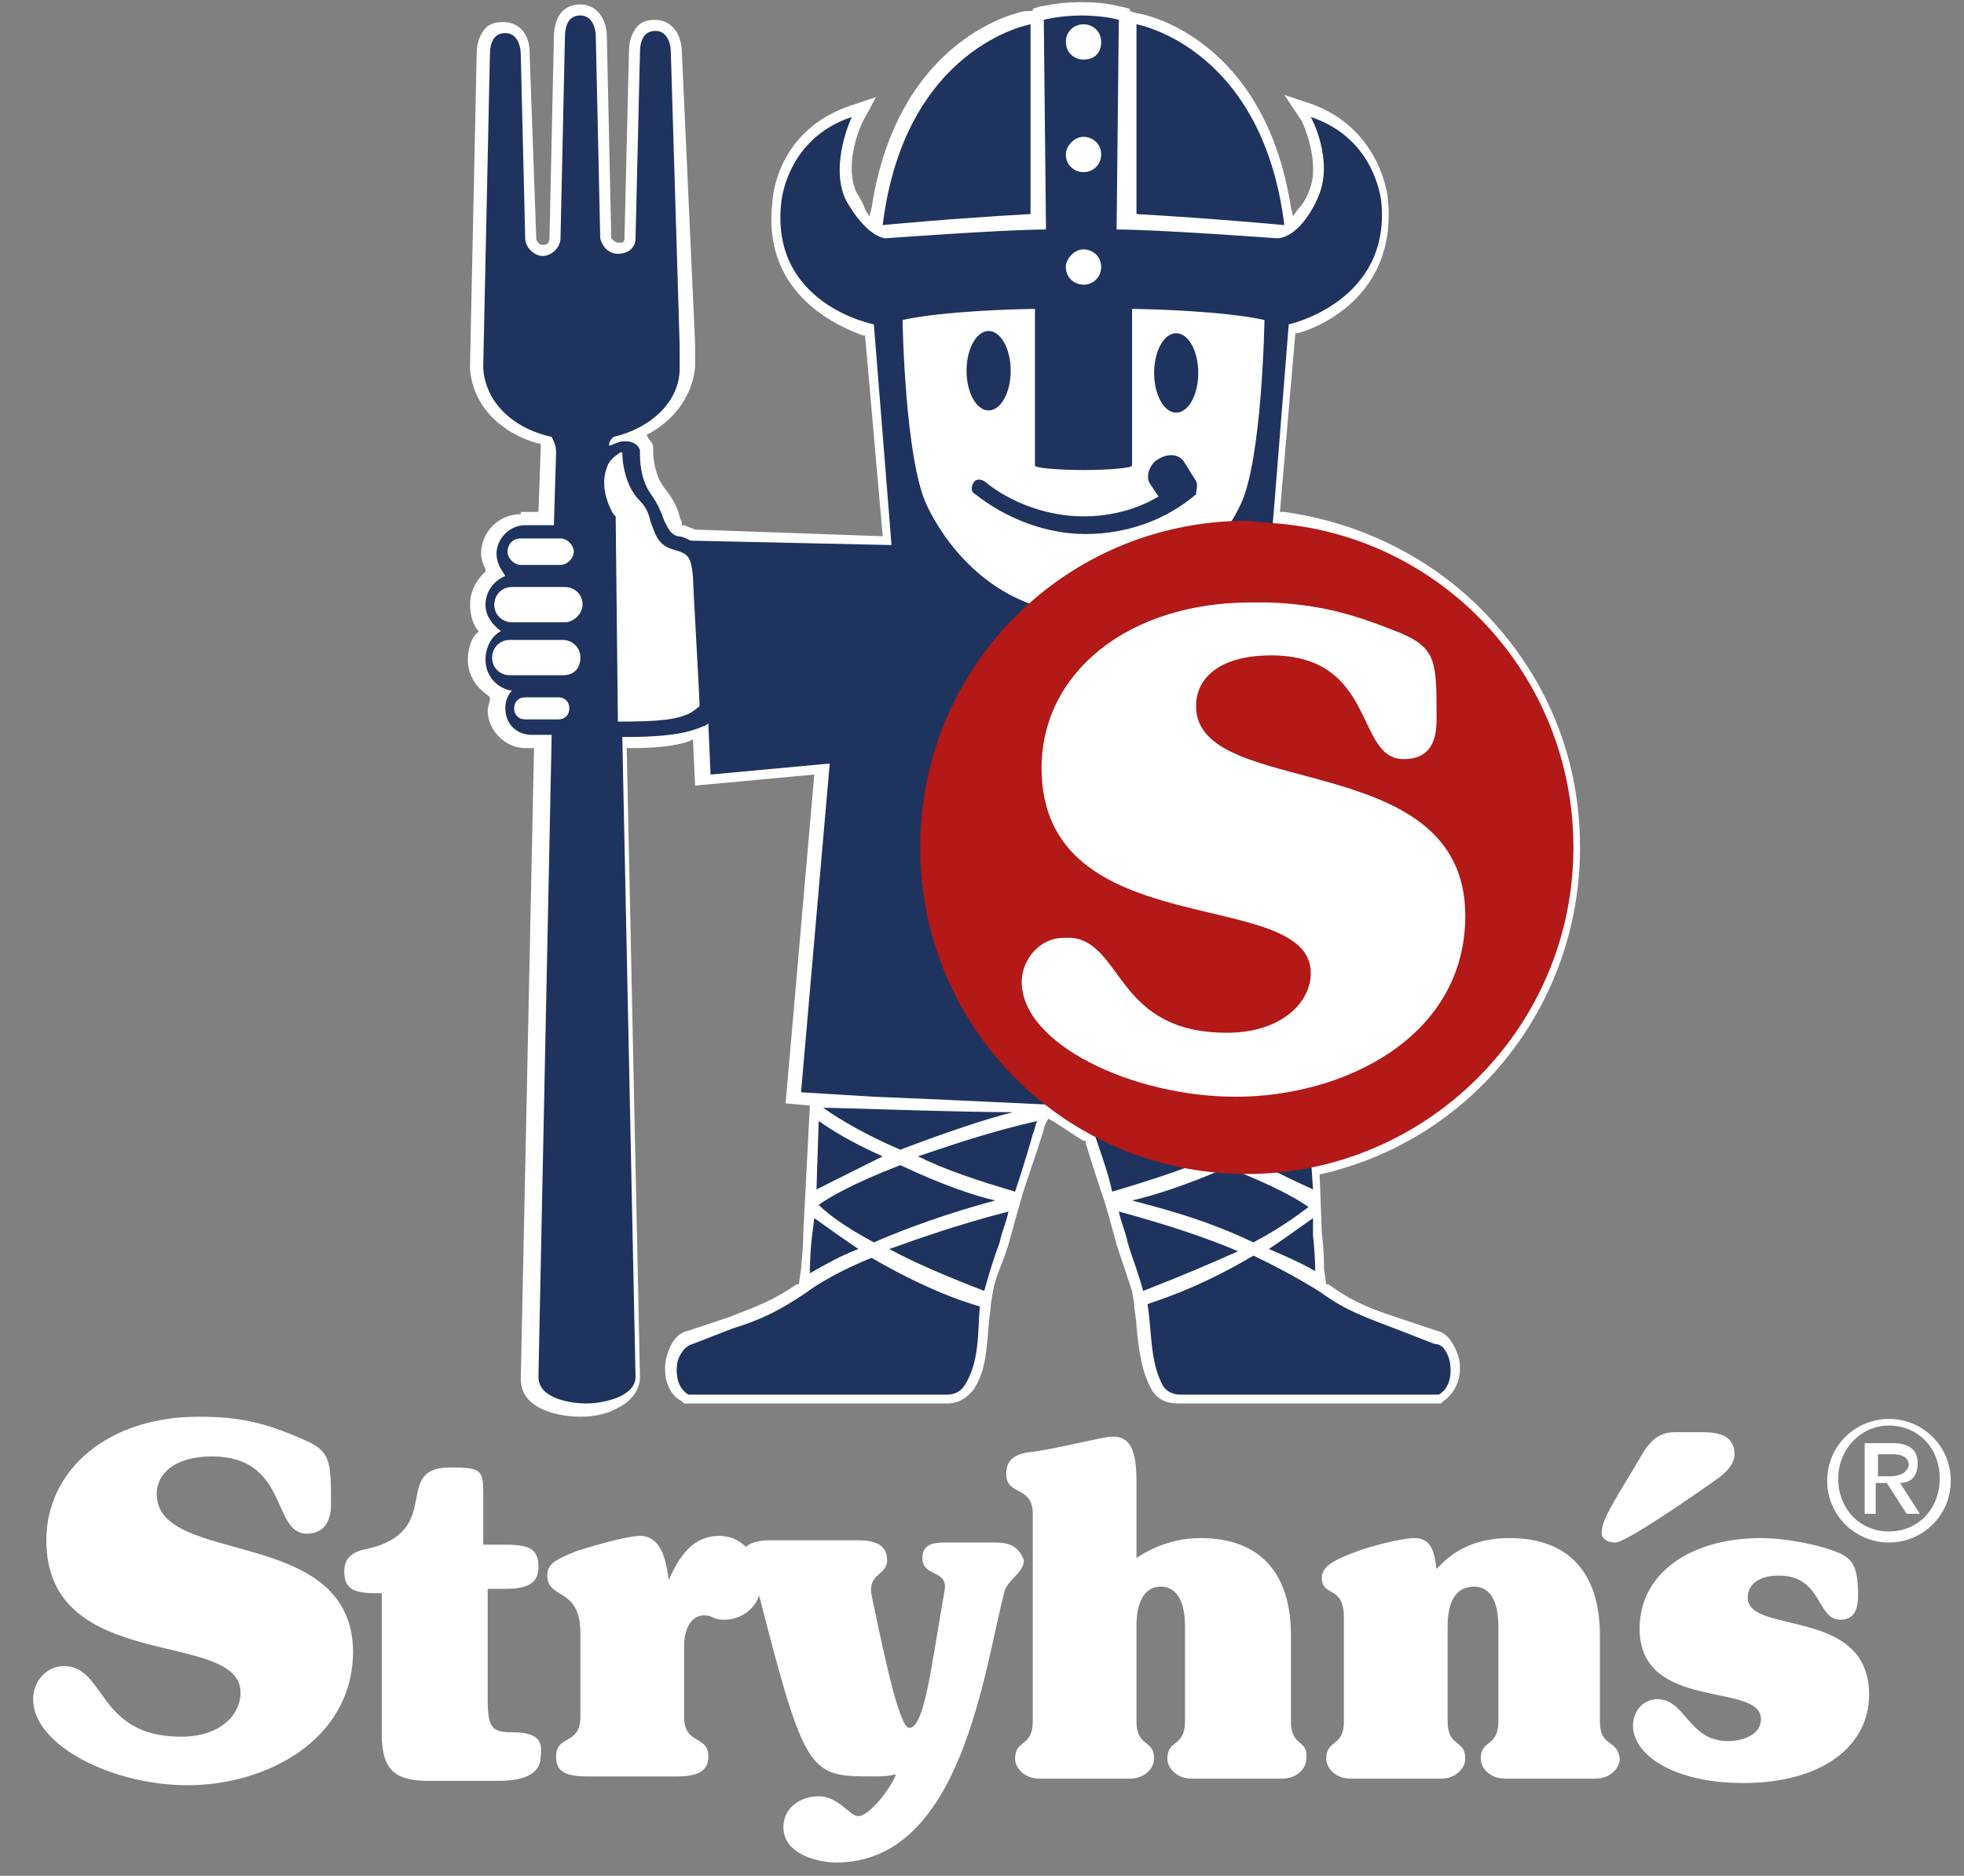
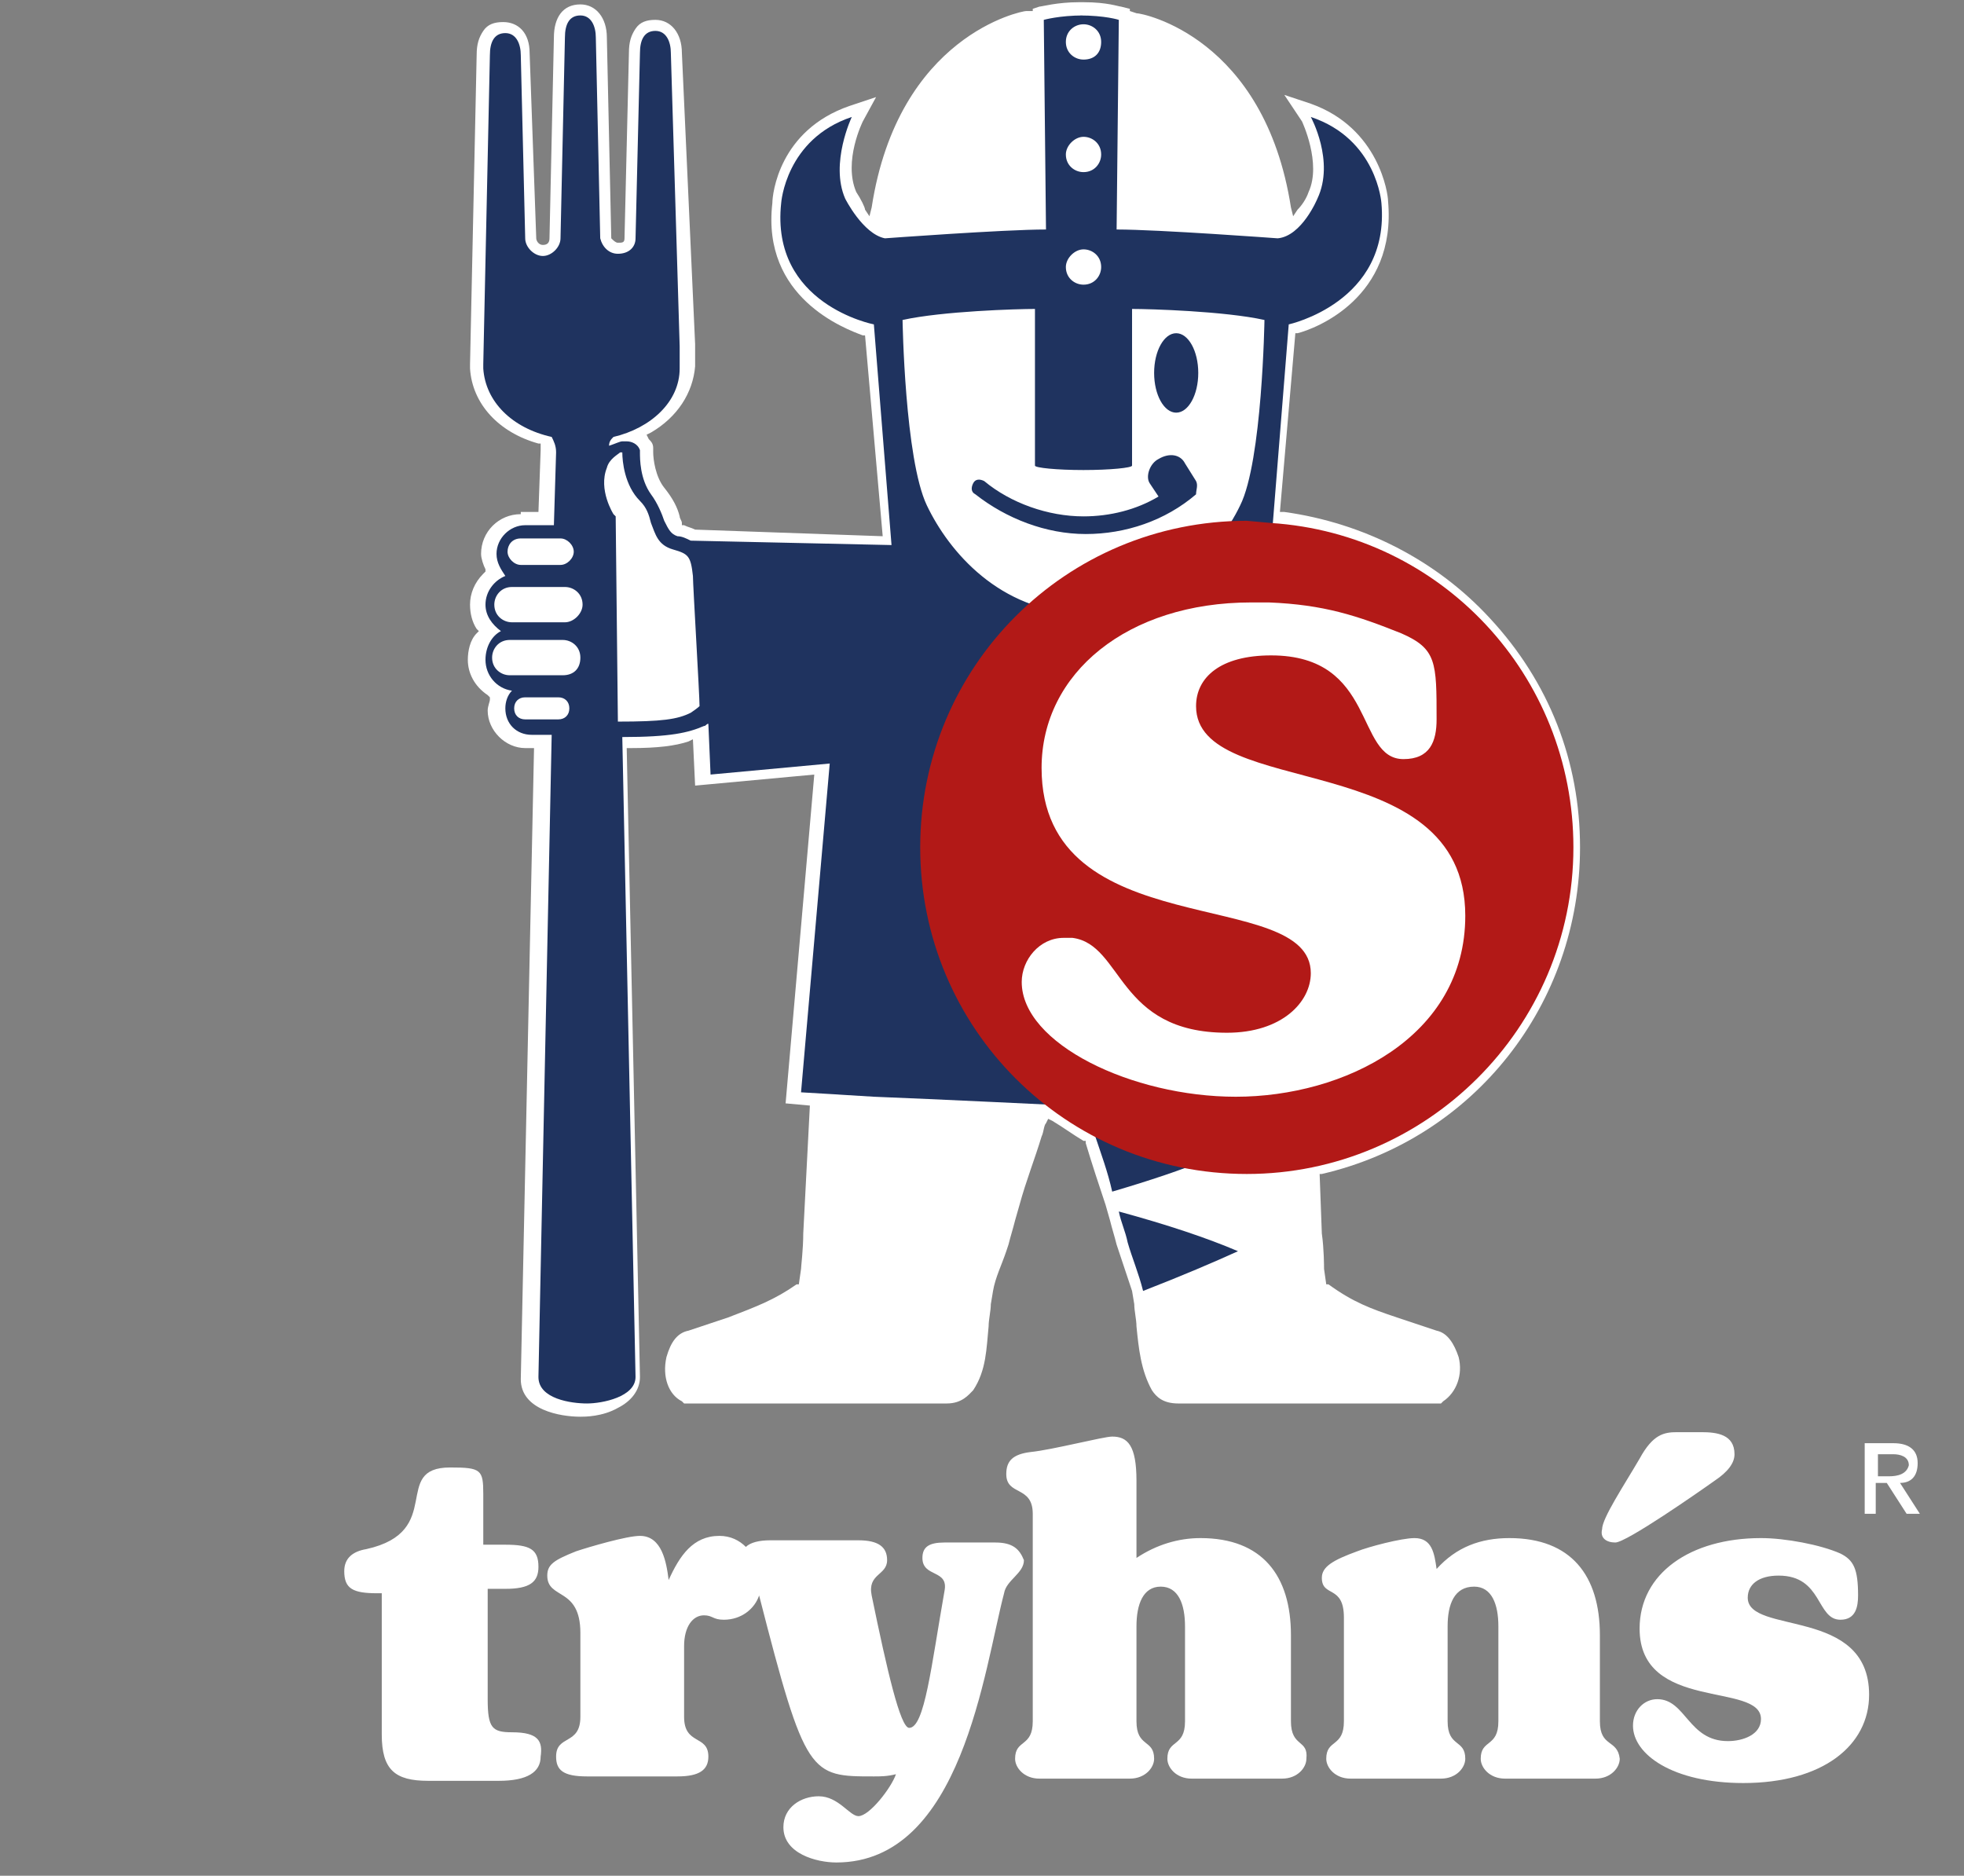
<svg xmlns="http://www.w3.org/2000/svg" id="Layer_1" viewBox="0 0 89 85">
  <rect x="0" y="0" width="89" height="85" fill="#808080" stroke="none" />
  <style>.st0{fill:#FFFFFF;} .st1{fill:#1F335F;} .st2{fill-rule:evenodd;clip-rule:evenodd;fill:#B21917;} .st3{fill-rule:evenodd;clip-rule:evenodd;fill:#FFFFFF;}</style>
  <path class="st0" d="M23.6 23.3c-1 0-1.8.8-1.8 1.8 0 .2.1.5.2.7v.1l-.1.1c-.4.4-.6.9-.6 1.4 0 .4.1.8.3 1.1l.1.1-.1.1c-.3.3-.4.8-.4 1.2 0 .6.3 1.2.9 1.6l.1.1v.1c0 .1-.1.3-.1.5 0 .9.8 1.7 1.7 1.7h.4l-.6 28.6c0 1.4 1.8 1.7 2.7 1.7.2 0 1 0 1.7-.4.6-.3 1-.8 1-1.4l-.6-28.5h.2c1.2 0 2-.1 2.6-.3l.2-.1.1 2.1 5.4-.5L35.6 50l1.1.1-.3 5.8c0 .7-.1 1.5-.1 1.6l-.1.7h-.1c-1 .7-1.8 1-3.1 1.5l-1.8.6c-.5.1-.8.5-1 1.2-.2.9.1 1.7.7 2l.1.1h11.9c.7 0 1-.4 1.2-.6.6-.9.6-1.9.7-2.9 0-.3.1-.7.1-1l.1-.6c.1-.6.4-1.2.6-1.8l.1-.3c.1-.4.2-.7.3-1.1l.2-.7c.3-1.1.7-2.1 1-3.1.1-.2.1-.5.2-.6l.1-.2.2.1c.5.3.9.6 1.4.9h.1v.1c.3 1 .6 1.9.9 2.8l.2.7c.1.4.2.7.3 1.1l.1.3.6 1.8.1.6c0 .3.1.7.1 1 .1 1 .2 2 .7 2.9.2.3.5.6 1.2.6h11.9l.1-.1c.6-.4.9-1.2.7-2-.2-.6-.5-1.1-1-1.2l-1.8-.6c-1.2-.4-2-.7-3.1-1.5h-.1l-.1-.7c0-.1 0-.9-.1-1.6l-.1-2.7h.1c6.9-1.6 11.7-7.7 11.7-14.8 0-3.9-1.4-7.5-4.1-10.4-2.4-2.6-5.7-4.3-9.3-4.8H58l.7-8.1h.1c.8-.2 4.5-1.6 4.1-6 0-.3-.4-3.3-3.5-4.4l-1.2-.4.8 1.2s.9 1.9.3 3.2c-.1.3-.3.6-.5.8l-.2.3-.1-.4c-1.2-7.7-6.7-8.8-7-8.8l-.3-.1V.4l-.4-.1c-.1 0-.6-.2-1.7-.2h-.2c-1 0-1.7.2-1.8.2l-.3.1v.1h-.3c-.2 0-5.8 1.1-7 8.9l-.1.4-.2-.3c0-.1-.2-.5-.4-.8-.6-1.4.3-3.2.3-3.2l.6-1.1-1.2.4c-3.2 1.1-3.5 4-3.5 4.4-.5 4.3 3.3 5.7 4.1 6h.1l.8 9.1-8.5-.3c-.2-.1-.3-.1-.5-.2h-.1v-.1c0-.1-.1-.2-.1-.3-.1-.4-.3-.8-.7-1.3-.4-.5-.5-1.3-.5-1.6v-.2c0-.2-.1-.3-.2-.4l-.1-.2.2-.1c1.2-.7 1.9-1.8 2-3V16.3v-.7l-.6-13.2c0-.9-.5-1.5-1.2-1.5-.4 0-.7.1-.9.4-.2.3-.3.6-.3 1.1l-.2 8.4c0 .2-.1.2-.3.2-.1 0-.2-.1-.3-.2l-.2-9.1c0-.9-.5-1.5-1.2-1.5-.8 0-1.2.6-1.2 1.5l-.2 9.1c0 .2-.1.3-.3.3-.2 0-.3-.2-.3-.3L24 2.4c0-.9-.5-1.4-1.2-1.4-.4 0-.7.1-.9.4-.2.3-.3.6-.3 1.1l-.3 14v.2c.1 1.6 1.3 2.9 3.1 3.4h.1V20.4l-.1 2.8h-.8z" />
-   <path class="st1" d="M37.3 50.2c.3.2 1.4 1 3.5 1.9 2.1-.8 3.9-1.4 5.1-1.7-2.5 0-7.8-.2-8.6-.2zM39.6 56.3c2.3-1 4.4-1.6 5.5-1.9-.9-.2-2.4-.7-4.3-1.6-2.1.8-3.3 1.5-3.7 1.8.3.3 1 .9 2.5 1.7zM37 53.9l3-1.5c-.9-.4-1.9-.9-2.9-1.6l-.1 3.1zM44.6 58.5c.2-.7.4-1.4.7-2.2.1-.5.3-.9.4-1.4-2.3.6-4 1.2-5.4 1.7 1.1.6 2.5 1.2 4.3 1.9zM36.8 56c-.1.8-.1 1.6-.1 1.6v.1c.7-.4 1.4-.8 2.2-1.1-.6-.4-1.3-.9-2-1.4l-.1.8zM46 54s.5-1.5.8-2.6c.1-.2.1-.4.2-.6-2.2.5-3.9 1.1-5.4 1.6 1.2.6 2.7 1.1 4.4 1.6zM36.5 58.6c-1.2.8-2 1.2-3.3 1.6l-1.8.7c-.4.1-.6.5-.7.8-.1.6 0 1.2.5 1.5h11.7c.3 0 .6-.1.8-.4.7-1.1.6-2.4.7-3.6 0 0-2-.5-4.9-2.2-2 .8-3 1.6-3 1.6zM65.7 61.7c-.1-.4-.3-.8-.7-.8l-1.8-.7c-1.3-.5-2.2-.8-3.3-1.6 0 0-1.2-.8-3.1-1.7-2.7 1.6-4.6 2.1-4.8 2.2.2 1.2.1 2.6.7 3.7.2.3.5.4.8.4h11.7c.5-.3.6-.9.5-1.5zM59.6 57.6s0-.8-.1-1.6v-.8c-.7.5-1.4 1-2 1.4.7.3 1.4.6 2.1 1zM59.5 53.9l-.2-3c-1 .6-2 1.1-2.9 1.5 1 .5 2 1 3.1 1.5zM51.3 54.4c1.1.3 3.2.8 5.5 1.9 1.5-.8 2.2-1.4 2.5-1.6-.4-.3-1.6-1-3.7-1.8-1.8.8-3.4 1.3-4.3 1.5z" />
  <path class="st1" d="M57.6 24.7l.8-10s4.6-1 4.2-5.5c0 0-.2-2.9-3.2-3.9 0 0 1.1 2 .3 3.7 0 0-.7 1.7-1.8 1.8 0 0-5.4-.4-7.3-.4l.1-9.5s-.6-.2-1.8-.2h.2c-1.1 0-1.8.2-1.8.2l.1 9.5c-1.9 0-7.3.4-7.3.4-1-.2-1.8-1.8-1.8-1.8-.7-1.6.3-3.7.3-3.7-3 1-3.2 3.9-3.2 3.9-.5 4.6 4.2 5.5 4.2 5.5l.8 10-9.1-.2c-.2-.1-.4-.2-.6-.2-.3-.1-.4-.3-.6-.7-.1-.3-.3-.8-.6-1.2-.5-.7-.5-1.6-.5-1.9v-.1c-.1-.3-.4-.4-.6-.4h-.1-.1c-.1 0-.3.1-.6.2 0-.2.1-.3.2-.4 1.7-.4 3-1.6 3-3.1V16.4v-.7l-.4-13.3c0-.5-.2-1-.7-1-.5 0-.7.4-.7 1l-.2 8.4c0 .4-.3.7-.8.7-.4 0-.7-.3-.8-.7L27 1.7c0-.5-.2-1-.7-1-.5 0-.7.4-.7 1l-.2 9.1c0 .4-.4.8-.8.8s-.8-.4-.8-.8l-.2-8.3c0-.5-.2-1-.7-1-.5 0-.7.4-.7 1l-.3 14v.2c.1 1.5 1.3 2.7 3.1 3.1.1.2.2.4.2.7l-.1 3.3h-1.3c-.7 0-1.3.6-1.3 1.3 0 .4.2.7.4 1-.5.2-.9.7-.9 1.3 0 .5.3.9.7 1.2-.4.2-.7.7-.7 1.3 0 .7.5 1.3 1.2 1.4-.2.2-.3.5-.3.8 0 .7.5 1.2 1.2 1.2h.9l-.6 29.1c0 1 1.5 1.2 2.2 1.2.7 0 2.2-.3 2.2-1.2l-.6-29c2.2 0 3-.2 3.7-.5.1 0 .1-.1.2-.1l.1 2.3 5.4-.5-1.3 14.9c3.4.2 0 0 3.3.2 2.6.1 8.8.4 8.8.4l9.2-25.4zm-34-.3h1.8c.3 0 .6.3.6.6s-.3.6-.6.6h-1.8c-.3 0-.6-.3-.6-.6s.2-.6.6-.6zm1.7 8.2h-1.5c-.3 0-.5-.2-.5-.5s.2-.5.5-.5h1.5c.3 0 .5.2.5.5s-.2.5-.5.5zm.2-2h-2.4c-.4 0-.8-.3-.8-.8 0-.4.3-.8.8-.8h2.4c.4 0 .8.3.8.8s-.3.8-.8.8zm.1-2.4h-2.4c-.4 0-.8-.3-.8-.8 0-.4.3-.8.8-.8h2.4c.4 0 .8.3.8.8 0 .4-.4.8-.8.8zm5.7 4.1c-.6.3-1.3.4-3.3.4l-.1-9.3-.1-.1s-.7-1.1-.3-2.1c.1-.4.5-.6.6-.7h.1c0 .4.1 1.5.8 2.2.3.3.4.6.5 1 .2.5.3 1 1 1.2.7.2.8.3.9 1.2 0 .4.3 5.4.3 5.9 0 0-.1.1-.4.3zM49.1 1.1c.4 0 .8.3.8.8s-.3.8-.8.8c-.4 0-.8-.3-.8-.8s.4-.8.8-.8zm0 5.1c.4 0 .8.3.8.8 0 .4-.3.8-.8.8-.4 0-.8-.3-.8-.8 0-.4.4-.8.8-.8zm0 5.1c.4 0 .8.3.8.8 0 .4-.3.8-.8.8-.4 0-.8-.3-.8-.8 0-.4.4-.8.8-.8zM42 22.9c-1-2.1-1.1-8.4-1.1-8.4 1.8-.4 5.2-.5 6-.5v7.1c0 .1 1 .2 2.2.2 1.2 0 2.2-.1 2.2-.2V14c.8 0 4.2.1 6 .5 0 0-.1 6.4-1.1 8.4-1 2.1-3.6 4.9-7.2 4.9-3.7-.1-6-2.8-7-4.9zM50.7 54.9c.1.5.3.9.4 1.4.2.7.5 1.4.7 2.2 1.8-.7 3.2-1.3 4.3-1.8-1.4-.6-3.2-1.2-5.4-1.8zM49.4 50.8c0 .1.1.4.2.6.3.9.6 1.7.8 2.6 1.7-.5 3.2-1 4.4-1.5-1.5-.5-3.2-1.1-5.4-1.7z" />
-   <ellipse class="st1" cx="44.8" cy="16.8" rx="1" ry="1.8" />
-   <path class="st1" d="M46.7 1.1s-5.7 1-6.7 9.1c0 0 3.1-.3 6.7-.5V1.1zM51.5 1.1v8.6c3.5.2 6.7.5 6.7.5-1-8.1-6.7-9.1-6.7-9.1z" />
  <ellipse class="st1" cx="53.3" cy="16.9" rx="1" ry="1.8" />
  <path class="st1" d="M54.2 21.8l-.5-.8c-.2-.4-.7-.5-1.2-.2-.4.2-.6.8-.4 1.1l.4.6c-1 .6-2.2.9-3.4.9-1.6 0-3.3-.6-4.5-1.6-.2-.1-.4-.1-.5.1-.1.2-.1.4.1.5 1.4 1.1 3.2 1.8 5 1.8 1.8 0 3.6-.6 5-1.8 0-.2.1-.4 0-.6z" />
  <path class="st2" d="M56.5 23.6c-8.2 0-14.8 6.6-14.8 14.8 0 8.2 6.6 14.8 14.8 14.8 8.1 0 14.8-6.6 14.8-14.8 0-7.8-6-14.2-13.7-14.7l-1.1-.1z" />
  <path class="st3" d="M48.6 42.5c2.3.3 2 4.3 7 4.3 2.5 0 3.8-1.4 3.8-2.7 0-4-12.2-1.2-12.2-9.3 0-4.3 3.9-7.5 9.5-7.5h.8c2.5.1 4 .6 6 1.4 1.6.7 1.6 1.3 1.6 3.9 0 1-.3 1.8-1.5 1.8-2.2 0-1.2-4.7-6-4.7-2.3 0-3.4 1-3.4 2.3 0 4.3 12.2 1.8 12.2 9.5 0 5.5-5.5 8.2-10.4 8.2-4.7 0-9.7-2.4-9.7-5.2 0-1 .8-2 1.9-2h.4z" />
  <g>
-     <path class="st0" d="M7.1 67.7c0-.9.8-1.7 2.5-1.7 3.5 0 2.7 3.5 4.3 3.5.8 0 1.1-.6 1.1-1.3 0-1.9 0-2.4-1.1-2.9-1.6-.7-2.7-1.1-4.9-1.1-4.1 0-6.9 2.4-6.9 5.6 0 6.1 8.8 4 8.8 6.9 0 1-.9 2-2.7 2-3.8 0-3.4-3.2-5.3-3.2-.8 0-1.4.7-1.4 1.5 0 2.1 3.6 3.9 7 3.9 3.5 0 7.5-2 7.5-6.1-.1-5.7-8.9-3.8-8.9-7.1z" />
    <path class="st0" d="M23.2 78.5c-.9 0-1.1-.2-1.1-1.5v-5h.8c1.1 0 1.5-.3 1.5-1 0-.8-.4-1-1.5-1h-1v-2.3c0-1.1-.1-1.2-1.5-1.2-2.7 0-.2 2.9-3.8 3.7-.6.1-1 .4-1 1 0 .8.4 1 1.5 1h.2v6.4c0 1.6.6 2.1 2.1 2.1h3.2c1.3 0 1.9-.4 1.9-1.1.1-.7-.1-1.1-1.3-1.1zM45.1 69.9h-2.3c-.7 0-1 .2-1 .7 0 .9 1.2.5 1 1.5-.6 3.4-.9 6.2-1.6 6.2-.4 0-1-2.6-1.7-6-.2-1 .7-.9.7-1.6 0-.6-.4-.9-1.3-.9h-4c-.5 0-.9.1-1.1.3-.3-.3-.7-.5-1.2-.5-1.2 0-1.8.9-2.3 2-.1-.8-.3-2-1.3-2-.6 0-2.3.5-2.9.7-1 .4-1.3.6-1.3 1.1 0 1.1 1.5.5 1.5 2.6v3.8c0 1.3-1.1.8-1.1 1.8 0 .6.3.9 1.4.9h4.1c1 0 1.4-.3 1.4-.9 0-1-1.1-.5-1.1-1.8v-3.2c0-.9.4-1.4.9-1.4.4 0 .4.2.9.2.8 0 1.4-.5 1.6-1.1 2.1 8.2 2.3 8.2 5.2 8.2.3 0 .6 0 1-.1-.2.6-1.2 1.9-1.7 1.9-.4 0-.9-.9-1.8-.9-.8 0-1.6.5-1.6 1.4 0 1.2 1.5 1.6 2.4 1.6 5.7 0 6.7-8.8 7.6-12.2.1-.6.9-.9.9-1.5-.2-.5-.5-.8-1.3-.8z" />
    <path class="st0" d="M58.5 78v-3.9c0-2.7-1.3-4.4-4.1-4.4-1 0-2 .3-2.9.9v-3.5c0-1.6-.4-2-1.1-2-.4 0-2.7.6-3.7.7-.8.1-1.1.4-1.1 1 0 1 1.2.5 1.2 1.8V78c0 1.2-.8.8-.8 1.7 0 .4.4.9 1.1.9h4.1c.7 0 1.1-.5 1.1-.9 0-.9-.8-.5-.8-1.7v-4.3c0-1 .3-1.8 1.1-1.8s1.1.8 1.1 1.8V78c0 1.2-.8.8-.8 1.7 0 .4.4.9 1.1.9h4.1c.7 0 1.1-.5 1.1-.9.1-.9-.7-.5-.7-1.7zM72.5 78v-3.9c0-2.7-1.3-4.4-4.1-4.4-1.3 0-2.4.4-3.3 1.4-.1-.7-.2-1.4-1-1.4-.6 0-2.1.4-2.6.6-1.1.4-1.6.7-1.6 1.2 0 .9 1 .3 1 1.8V78c0 1.2-.8.8-.8 1.7 0 .4.4.9 1.1.9h4.1c.7 0 1.1-.5 1.1-.9 0-.9-.8-.5-.8-1.7v-4.3c0-1 .3-1.8 1.2-1.8.8 0 1.1.8 1.1 1.8V78c0 1.2-.8.8-.8 1.7 0 .4.4.9 1.1.9h4.1c.7 0 1.1-.5 1.1-.9-.1-.9-.9-.5-.9-1.7zM73.2 69.9c.5 0 3.8-2.3 4.5-2.8.6-.4.9-.8.9-1.2 0-.9-.8-1-1.5-1H76c-.6 0-1.1.1-1.7 1.2-.7 1.2-1.7 2.7-1.7 3.2-.1.4.2.6.6.6zM79.2 72.4c0-.6.5-1 1.4-1 2 0 1.7 2 2.8 2 .7 0 .8-.6.8-1.1 0-1.2-.2-1.6-.8-1.9-.9-.4-2.5-.7-3.6-.7-3.2 0-5.5 1.6-5.5 4.1 0 3.8 5.5 2.4 5.5 4.1 0 .7-.8 1-1.5 1-1.8 0-1.9-1.9-3.2-1.9-.6 0-1.1.5-1.1 1.2 0 1.3 1.8 2.6 5 2.6 3.6 0 5.7-1.7 5.7-4 0-4-5.5-2.7-5.5-4.4zM86.9 66.3c0-.6-.4-.9-1.1-.9h-1.3v3.2h.5v-1.4h.5l.9 1.4h.6l-.9-1.4c.5 0 .8-.3.8-.9zm-1.3.6h-.5v-1h.7c.3 0 .7.1.7.5-.1.4-.5.5-.9.5z" />
-     <path class="st0" d="M85.6 64.3c-1.5 0-2.8 1.2-2.8 2.8 0 1.6 1.3 2.8 2.8 2.8 1.5 0 2.8-1.2 2.8-2.8 0-1.6-1.3-2.8-2.8-2.8zm0 5.1c-1.3 0-2.3-1-2.3-2.4 0-1.3 1-2.4 2.3-2.4 1.3 0 2.3 1 2.3 2.4s-1 2.4-2.3 2.4z" />
  </g>
</svg>